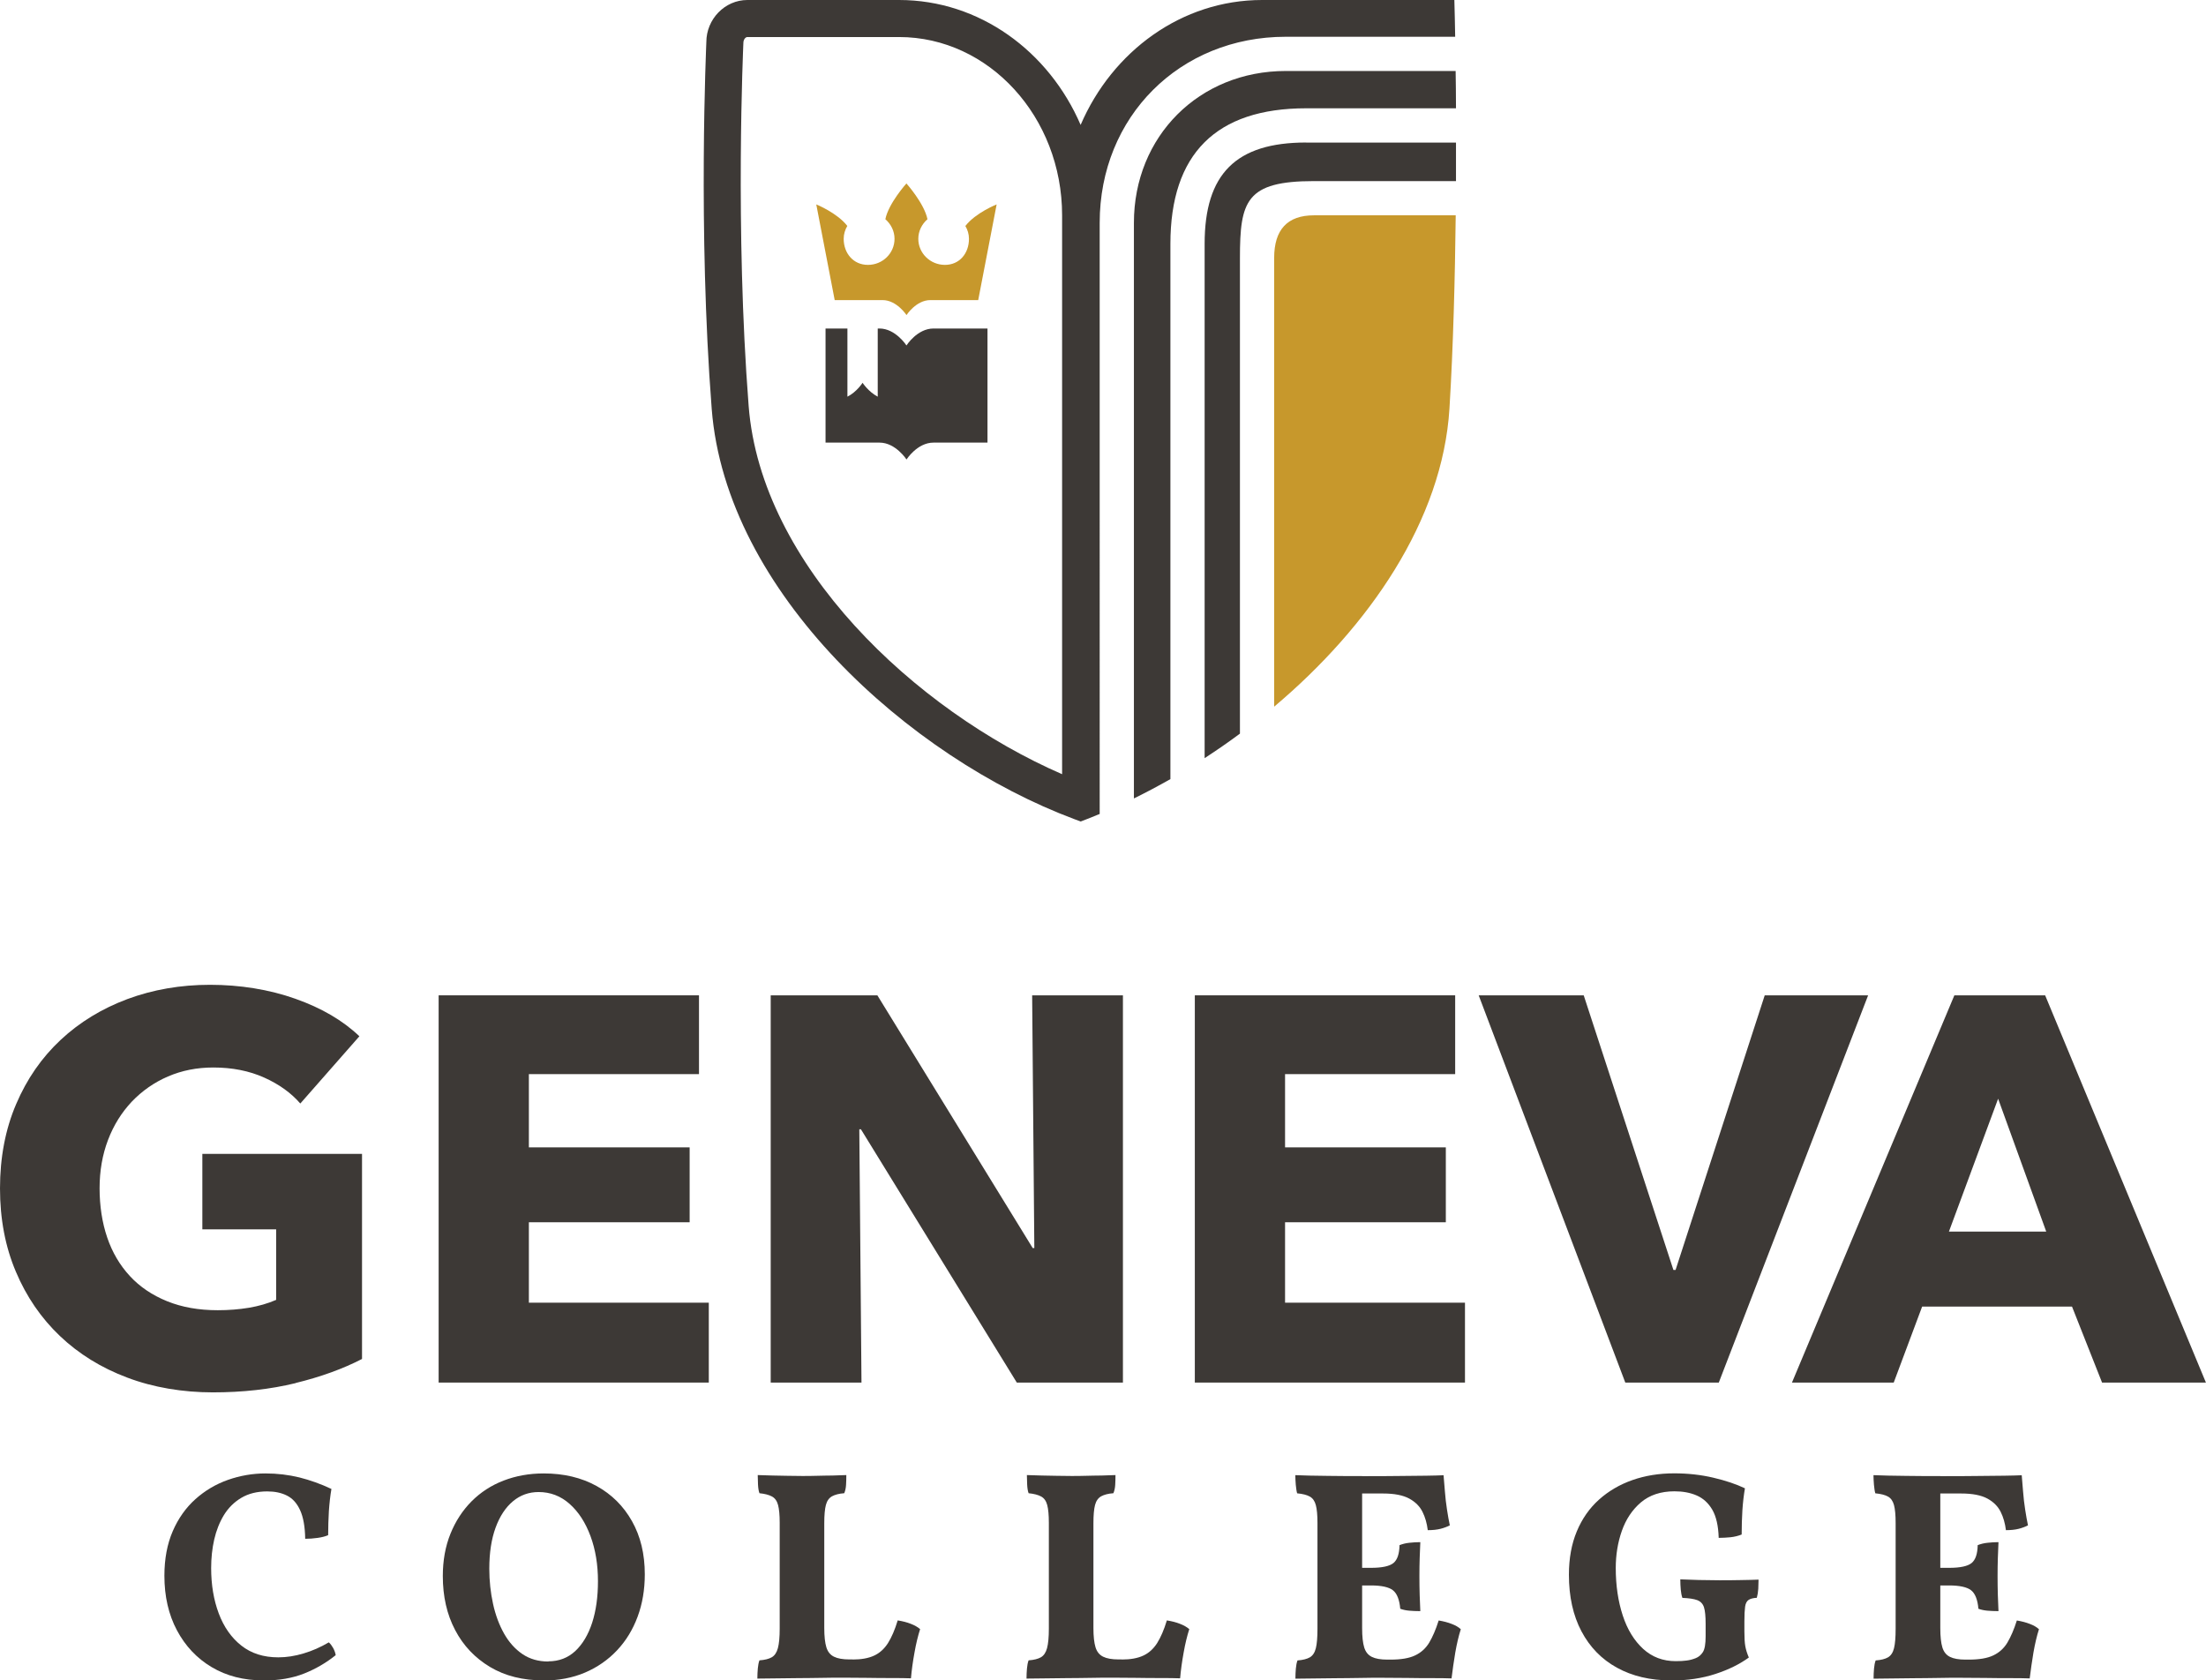
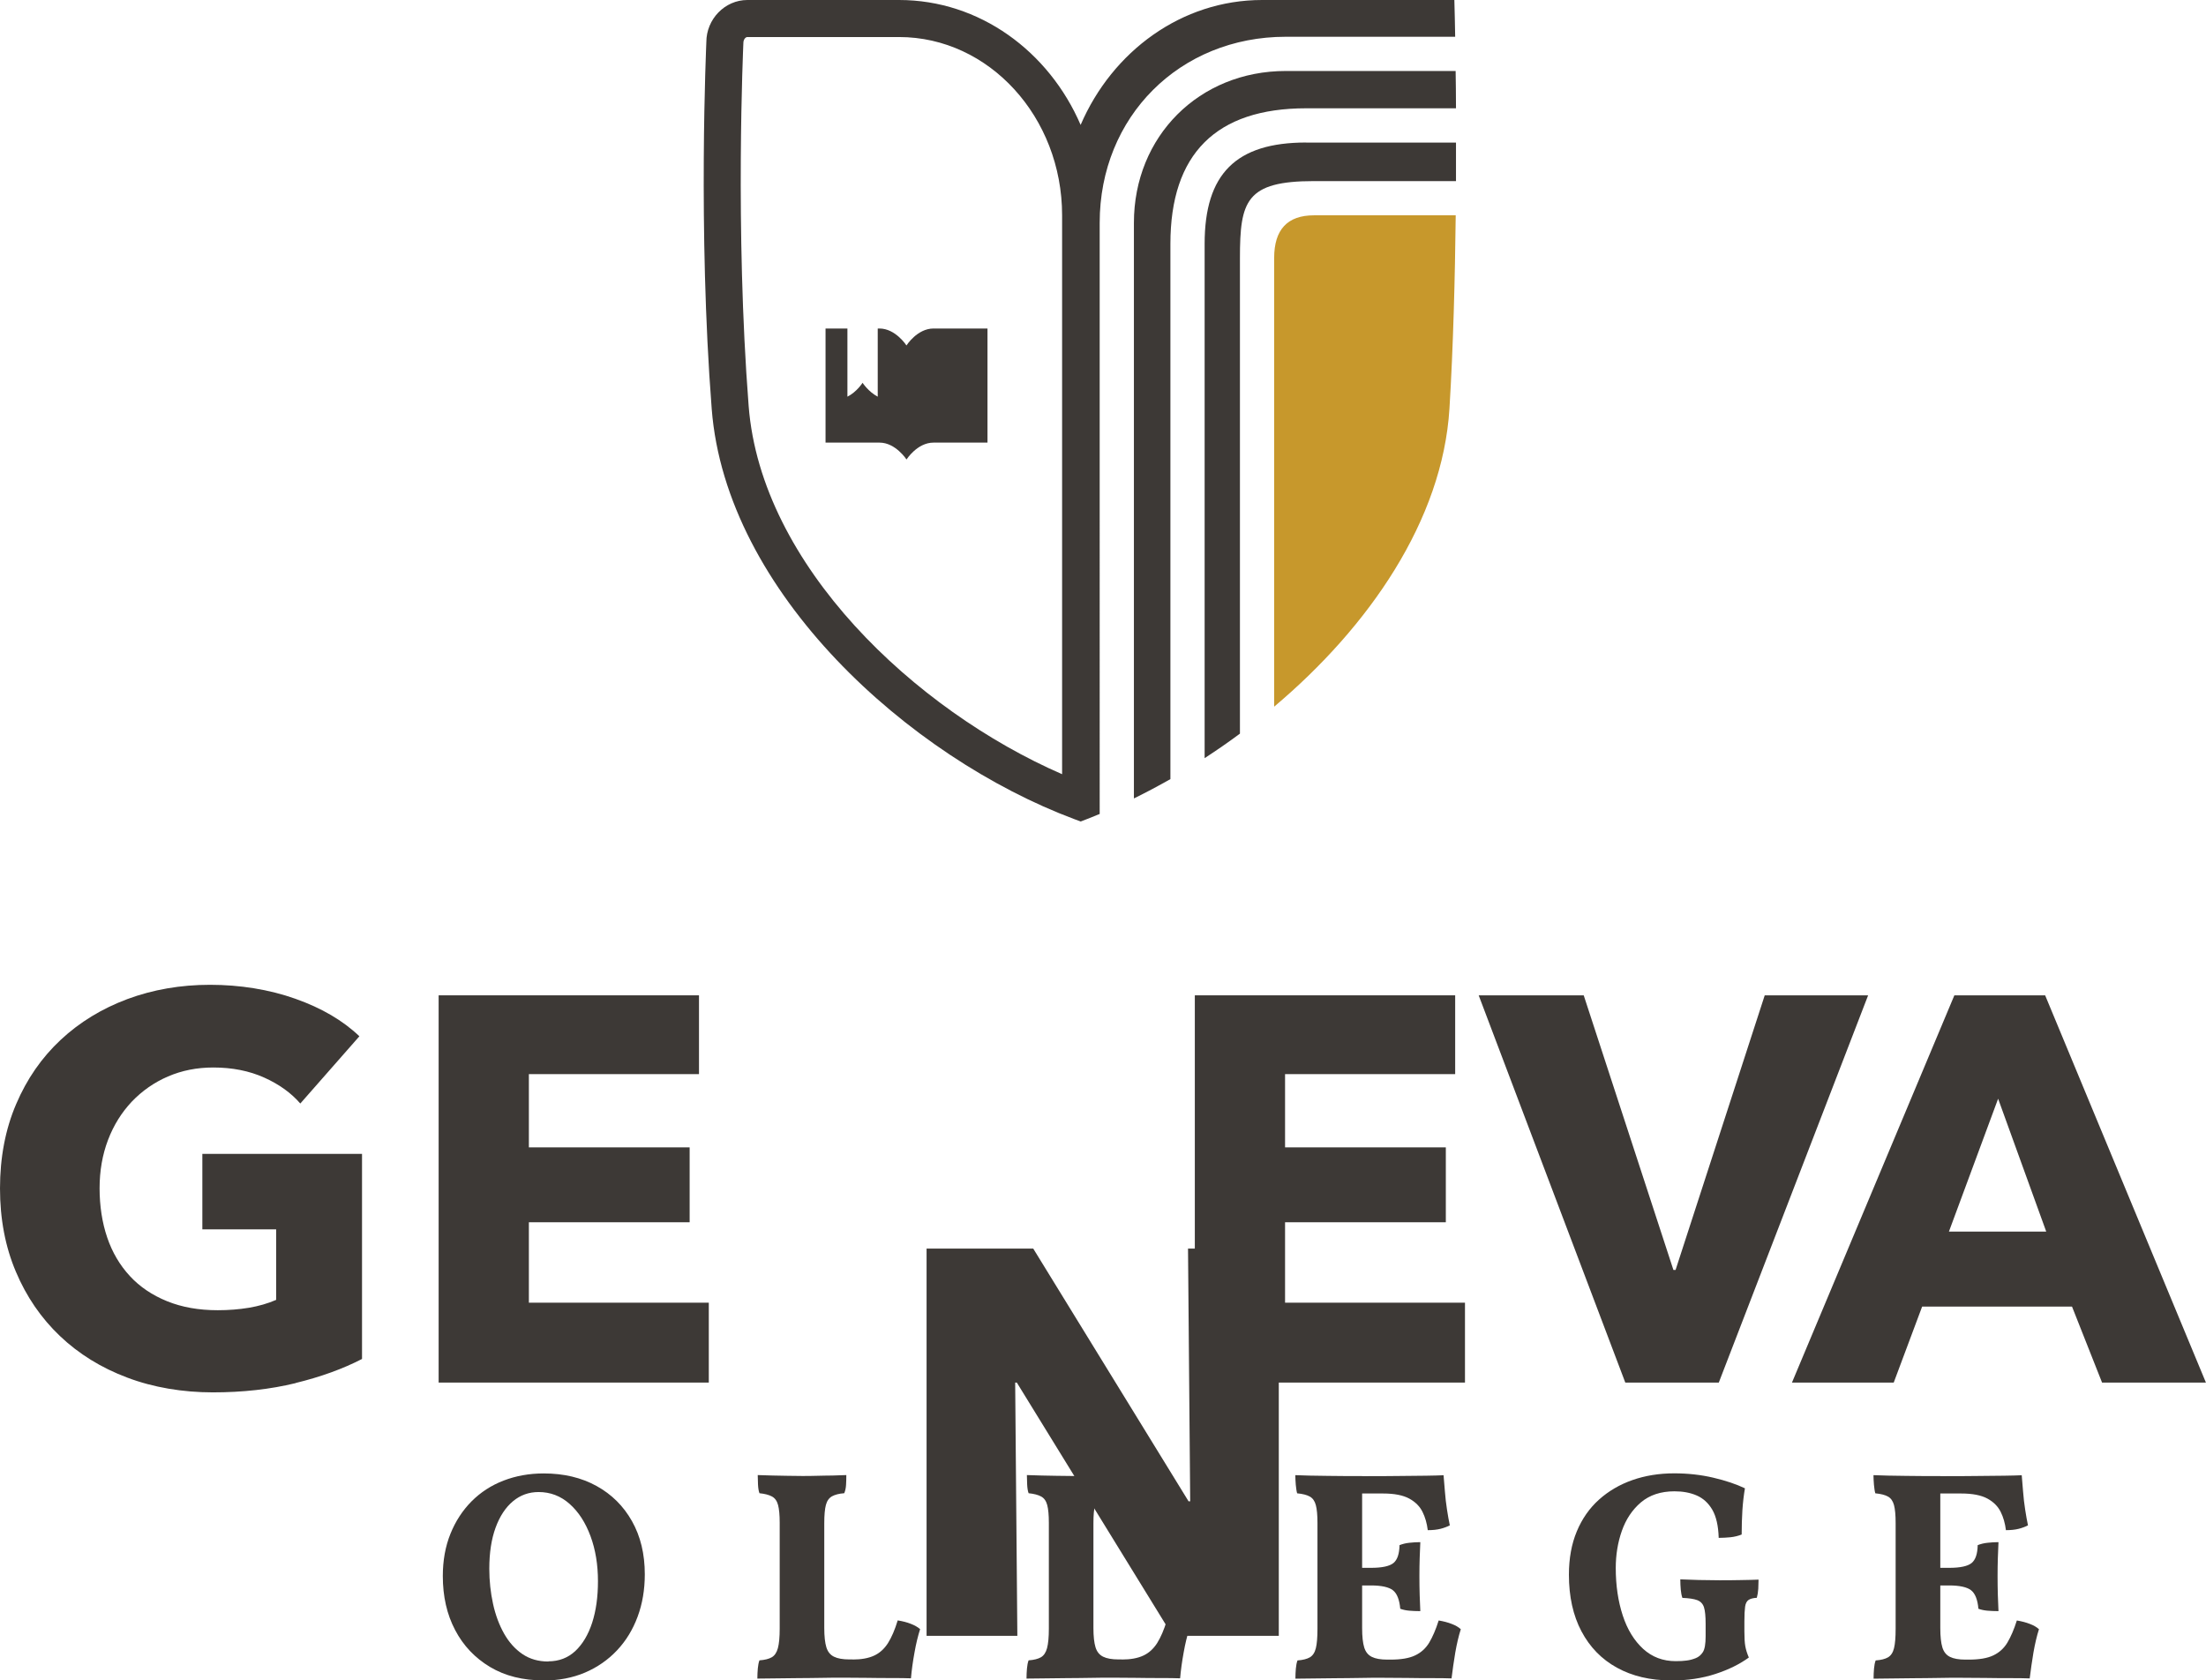
<svg xmlns="http://www.w3.org/2000/svg" id="Layer_2" viewBox="0 0 243.01 185.12">
  <defs>
    <style>.cls-1{fill:#c7982c;}.cls-2{fill:#3d3936;}</style>
  </defs>
  <g id="Layer_1-2">
    <g>
      <path class="cls-2" d="M32.57,152.37c-2.79,.68-5.83,1.02-9.13,1.02s-6.56-.54-9.43-1.63c-2.87-1.08-5.34-2.61-7.41-4.58-2.07-1.97-3.69-4.33-4.85-7.08-1.17-2.75-1.75-5.81-1.75-9.19s.59-6.51,1.78-9.28c1.18-2.77,2.82-5.13,4.91-7.08,2.09-1.95,4.54-3.44,7.35-4.49,2.81-1.04,5.84-1.57,9.1-1.57s6.51,.51,9.4,1.54c2.89,1.02,5.24,2.4,7.05,4.13l-6.51,7.41c-1-1.16-2.33-2.12-3.98-2.86-1.65-.74-3.52-1.11-5.6-1.11-1.81,0-3.47,.33-5,.99-1.53,.66-2.85,1.59-3.98,2.77-1.12,1.19-2,2.59-2.62,4.22-.62,1.63-.93,3.4-.93,5.33s.28,3.78,.84,5.42c.56,1.65,1.4,3.06,2.5,4.25,1.1,1.19,2.47,2.11,4.1,2.77,1.63,.66,3.48,.99,5.57,.99,1.2,0,2.35-.09,3.43-.27,1.08-.18,2.09-.47,3.01-.87v-7.77h-8.13v-8.31h17.59v22.59c-2.09,1.08-4.53,1.97-7.32,2.65Z" />
      <path class="cls-2" d="M48.32,152.31v-42.66h28.68v8.68h-18.74v8.07h17.71v8.25h-17.71v8.86h19.82v8.8h-29.76Z" />
-       <path class="cls-2" d="M112.01,152.31l-17.17-27.9h-.18l.24,27.9h-10v-42.66h11.75l17.11,27.84h.18l-.24-27.84h10v42.66h-11.69Z" />
+       <path class="cls-2" d="M112.01,152.31h-.18l.24,27.9h-10v-42.66h11.75l17.11,27.84h.18l-.24-27.84h10v42.66h-11.69Z" />
      <path class="cls-2" d="M131.62,152.31v-42.66h28.68v8.68h-18.74v8.07h17.71v8.25h-17.71v8.86h19.82v8.8h-29.76Z" />
      <path class="cls-2" d="M189.34,152.31h-10.3l-16.15-42.66h11.57l9.88,30.25h.24l9.82-30.25h11.39l-16.45,42.66Z" />
      <path class="cls-2" d="M231.56,152.31l-3.31-8.37h-16.51l-3.13,8.37h-11.21l17.89-42.66h10l17.71,42.66h-11.45Zm-11.45-31.27l-5.42,14.64h10.72l-5.3-14.64Z" />
-       <path class="cls-2" d="M29.02,185.12c-2.17,0-4.07-.49-5.7-1.46-1.63-.97-2.91-2.33-3.83-4.06-.92-1.73-1.38-3.74-1.38-6.01,0-1.86,.31-3.5,.92-4.91,.61-1.41,1.45-2.59,2.5-3.53,1.05-.94,2.25-1.65,3.58-2.12,1.34-.47,2.72-.71,4.14-.71,1.29,0,2.54,.15,3.73,.44,1.19,.3,2.37,.72,3.53,1.27-.13,.75-.22,1.56-.28,2.43-.05,.88-.08,1.76-.08,2.66-.29,.13-.67,.23-1.15,.3-.48,.07-.94,.1-1.38,.1-.02-1.34-.21-2.39-.56-3.15-.35-.77-.83-1.3-1.45-1.61-.61-.31-1.34-.46-2.17-.46-1.12,0-2.07,.24-2.86,.71-.79,.47-1.42,1.1-1.91,1.89-.48,.79-.84,1.69-1.07,2.69-.23,1.01-.34,2.06-.34,3.16,0,1.84,.28,3.51,.84,5,.56,1.49,1.39,2.67,2.48,3.53,1.1,.87,2.45,1.3,4.08,1.3,.9,0,1.82-.14,2.78-.43,.95-.28,1.88-.69,2.78-1.22,.18,.15,.33,.36,.48,.62,.14,.26,.24,.53,.28,.79-1.03,.83-2.19,1.51-3.47,2.02s-2.78,.77-4.49,.77Z" />
      <path class="cls-2" d="M59.88,185.12c-2.28,0-4.24-.49-5.9-1.48-1.65-.99-2.94-2.34-3.84-4.06-.91-1.72-1.36-3.71-1.36-5.96,0-1.71,.28-3.26,.84-4.65,.56-1.39,1.34-2.58,2.33-3.58,1-1,2.17-1.76,3.52-2.28s2.82-.79,4.42-.79c2.21,0,4.15,.46,5.82,1.38,1.67,.92,2.97,2.21,3.91,3.88,.94,1.67,1.41,3.61,1.41,5.85,0,1.69-.26,3.24-.79,4.67s-1.28,2.66-2.27,3.71c-.99,1.05-2.17,1.87-3.53,2.45-1.37,.58-2.89,.87-4.55,.87Zm.53-2.1c1.16,0,2.15-.38,2.96-1.13,.81-.76,1.43-1.8,1.86-3.12,.43-1.33,.64-2.85,.64-4.58,0-1.82-.27-3.47-.82-4.96-.55-1.49-1.31-2.67-2.3-3.55-.99-.88-2.13-1.31-3.42-1.31-1.07,0-2.02,.34-2.83,1.02-.81,.68-1.45,1.65-1.91,2.91-.46,1.26-.69,2.77-.69,4.52,0,1.34,.14,2.62,.41,3.86,.27,1.24,.68,2.33,1.22,3.29,.54,.95,1.21,1.7,2.02,2.25,.81,.55,1.76,.82,2.86,.82Z" />
      <path class="cls-2" d="M93.92,182.82c.96,0,1.75-.14,2.37-.43,.61-.28,1.12-.74,1.53-1.38,.4-.64,.76-1.47,1.07-2.5,.55,.09,1.03,.21,1.45,.38,.42,.16,.76,.36,1.02,.58-.24,.75-.45,1.61-.62,2.58-.18,.98-.31,1.92-.39,2.84-.55-.02-1.24-.03-2.09-.03s-1.75,0-2.71-.02c-.96-.01-1.87-.02-2.73-.02-.59,0-1.34,0-2.23,.02s-1.82,.02-2.76,.03c-.94,.01-1.81,.02-2.61,.03s-1.4,.02-1.79,.02c0-.39,.02-.77,.05-1.12,.03-.35,.09-.65,.18-.89,.59-.04,1.05-.16,1.36-.34,.32-.19,.54-.52,.67-1,.13-.48,.2-1.19,.2-2.14v-11.67c0-.85-.06-1.51-.18-1.96s-.34-.76-.67-.94c-.33-.18-.79-.3-1.38-.36-.09-.24-.14-.56-.16-.95-.02-.39-.03-.74-.03-1.05,.57,.02,1.12,.04,1.64,.05,.53,.01,1.06,.02,1.59,.03s1.09,.02,1.66,.02c.5,0,1.05,0,1.63-.02s1.16-.02,1.73-.03c.57-.01,1.07-.03,1.51-.05,0,.37-.01,.73-.03,1.08-.02,.35-.09,.66-.2,.92-.57,.04-1.02,.16-1.35,.34-.33,.19-.55,.5-.67,.95-.12,.45-.18,1.12-.18,2.02v11.54c0,.92,.08,1.63,.23,2.12,.15,.49,.43,.84,.84,1.04,.4,.2,.97,.3,1.69,.3h.39Z" />
      <path class="cls-2" d="M123.57,182.82c.96,0,1.75-.14,2.37-.43,.61-.28,1.12-.74,1.53-1.38,.4-.64,.76-1.47,1.07-2.5,.55,.09,1.03,.21,1.45,.38,.42,.16,.76,.36,1.02,.58-.24,.75-.45,1.61-.62,2.58-.18,.98-.31,1.92-.39,2.84-.55-.02-1.24-.03-2.09-.03s-1.75,0-2.71-.02c-.96-.01-1.87-.02-2.73-.02-.59,0-1.34,0-2.23,.02s-1.82,.02-2.76,.03c-.94,.01-1.81,.02-2.61,.03s-1.4,.02-1.79,.02c0-.39,.02-.77,.05-1.12,.03-.35,.09-.65,.18-.89,.59-.04,1.05-.16,1.36-.34,.32-.19,.54-.52,.67-1,.13-.48,.2-1.19,.2-2.14v-11.67c0-.85-.06-1.51-.18-1.96s-.34-.76-.67-.94c-.33-.18-.79-.3-1.38-.36-.09-.24-.14-.56-.16-.95-.02-.39-.03-.74-.03-1.05,.57,.02,1.12,.04,1.64,.05,.53,.01,1.06,.02,1.59,.03s1.09,.02,1.66,.02c.5,0,1.05,0,1.63-.02s1.16-.02,1.73-.03c.57-.01,1.07-.03,1.51-.05,0,.37-.01,.73-.03,1.08-.02,.35-.09,.66-.2,.92-.57,.04-1.02,.16-1.35,.34-.33,.19-.55,.5-.67,.95-.12,.45-.18,1.12-.18,2.02v11.54c0,.92,.08,1.63,.23,2.12,.15,.49,.43,.84,.84,1.04,.4,.2,.97,.3,1.69,.3h.39Z" />
      <path class="cls-2" d="M142.69,162.51c.44,.02,.97,.04,1.61,.05s1.31,.02,2.02,.03c.71,.01,1.4,.02,2.05,.02h1.68v16.76c0,.92,.08,1.63,.23,2.12,.15,.49,.43,.84,.84,1.04,.4,.2,.97,.3,1.69,.3l-.72,2c-.59,0-1.34,0-2.23,.02s-1.82,.02-2.76,.03c-.94,.01-1.81,.02-2.61,.03s-1.4,.02-1.79,.02c0-.39,.02-.77,.05-1.12,.03-.35,.09-.65,.18-.89,.59-.04,1.05-.16,1.36-.34,.32-.19,.54-.52,.66-1,.12-.48,.18-1.19,.18-2.14v-11.67c0-.85-.06-1.51-.18-1.96s-.34-.76-.66-.94c-.32-.18-.78-.3-1.4-.36-.07-.24-.11-.56-.15-.95-.03-.39-.05-.74-.05-1.05Zm13.77,7.39c-.02,.55-.04,1.13-.07,1.74-.02,.61-.03,1.28-.03,2s.01,1.44,.03,2.09c.02,.65,.04,1.23,.07,1.76-.46,0-.87-.02-1.22-.05-.35-.03-.68-.1-.99-.21-.09-1.01-.36-1.69-.81-2.04-.45-.35-1.26-.53-2.42-.53h-2.1v-1.94h2.1c1.23,0,2.05-.18,2.48-.53,.43-.35,.65-1.01,.67-1.97,.33-.13,.69-.22,1.08-.26,.39-.04,.79-.07,1.18-.07Zm2.56-7.39c.04,.53,.09,1.13,.15,1.81,.05,.68,.13,1.34,.23,1.99,.1,.65,.2,1.22,.31,1.73-.29,.15-.63,.28-1.02,.38-.39,.1-.87,.15-1.41,.15-.09-.74-.28-1.42-.58-2.02-.3-.6-.78-1.09-1.46-1.46-.68-.37-1.64-.56-2.89-.56h-3.38l.92-1.91c1.66,0,3.09,0,4.27-.02,1.18-.01,2.17-.02,2.96-.03s1.42-.03,1.91-.05Zm-.53,16.01c.53,.09,1,.21,1.43,.38,.43,.16,.76,.36,1,.58-.24,.75-.44,1.61-.61,2.58-.16,.98-.3,1.92-.41,2.84-.53-.02-1.22-.03-2.09-.03s-1.8,0-2.79-.02c-1-.01-1.98-.02-2.94-.02l.72-2h.39c1.14,0,2.04-.15,2.69-.46,.66-.31,1.18-.78,1.56-1.41,.38-.64,.73-1.45,1.04-2.43Z" />
      <path class="cls-2" d="M184.07,185.12c-2.28,0-4.26-.47-5.95-1.4-1.69-.93-2.99-2.27-3.91-4.01-.92-1.74-1.38-3.82-1.38-6.23,0-1.8,.29-3.39,.87-4.78s1.4-2.56,2.45-3.5c1.05-.94,2.28-1.66,3.68-2.15,1.4-.49,2.94-.74,4.6-.74,1.51,0,2.95,.16,4.31,.48,1.36,.32,2.52,.71,3.48,1.17-.13,.75-.22,1.54-.28,2.4-.05,.85-.08,1.75-.08,2.69-.37,.15-.78,.25-1.22,.3-.44,.04-.88,.07-1.31,.07-.04-1.34-.28-2.37-.71-3.11-.43-.73-1-1.25-1.71-1.56-.71-.31-1.53-.46-2.45-.46-1.51,0-2.74,.41-3.7,1.22-.95,.81-1.65,1.86-2.1,3.14-.45,1.28-.67,2.65-.67,4.09,0,1.93,.26,3.67,.77,5.23,.51,1.56,1.27,2.78,2.25,3.68,.99,.9,2.18,1.35,3.58,1.35,.48,0,.89-.02,1.22-.07,.33-.04,.66-.13,.99-.26,.33-.13,.59-.36,.79-.67,.2-.32,.3-.89,.3-1.73v-1.38c0-.83-.06-1.44-.18-1.82-.12-.38-.37-.65-.74-.79-.37-.14-.92-.22-1.64-.25-.09-.26-.15-.57-.18-.92-.03-.35-.05-.72-.05-1.12,.55,.02,1.23,.04,2.04,.07,.81,.02,1.57,.03,2.27,.03s1.44,0,2.27-.02c.83-.01,1.51-.03,2.04-.05,0,.31-.01,.64-.03,1-.02,.36-.08,.7-.16,1-.39,.02-.7,.1-.9,.23s-.34,.38-.39,.74-.08,.9-.08,1.63v1.12c0,.68,.03,1.22,.1,1.61,.07,.39,.2,.81,.39,1.25-.99,.72-2.21,1.33-3.68,1.81-1.47,.48-3.09,.72-4.86,.72Z" />
      <path class="cls-2" d="M206.38,162.51c.44,.02,.97,.04,1.61,.05s1.31,.02,2.02,.03c.71,.01,1.4,.02,2.05,.02h1.68v16.76c0,.92,.08,1.63,.23,2.12,.15,.49,.43,.84,.84,1.04,.4,.2,.97,.3,1.69,.3l-.72,2c-.59,0-1.34,0-2.23,.02s-1.82,.02-2.76,.03c-.94,.01-1.81,.02-2.61,.03s-1.4,.02-1.79,.02c0-.39,.02-.77,.05-1.12,.03-.35,.09-.65,.18-.89,.59-.04,1.05-.16,1.36-.34,.32-.19,.54-.52,.66-1,.12-.48,.18-1.19,.18-2.14v-11.67c0-.85-.06-1.51-.18-1.96s-.34-.76-.66-.94c-.32-.18-.78-.3-1.4-.36-.07-.24-.11-.56-.15-.95-.03-.39-.05-.74-.05-1.05Zm13.77,7.39c-.02,.55-.04,1.13-.07,1.74-.02,.61-.03,1.28-.03,2s.01,1.44,.03,2.09c.02,.65,.04,1.23,.07,1.76-.46,0-.87-.02-1.22-.05-.35-.03-.68-.1-.99-.21-.09-1.01-.36-1.69-.81-2.04-.45-.35-1.26-.53-2.42-.53h-2.1v-1.94h2.1c1.23,0,2.05-.18,2.48-.53,.43-.35,.65-1.01,.67-1.97,.33-.13,.69-.22,1.08-.26,.39-.04,.79-.07,1.18-.07Zm2.56-7.39c.04,.53,.09,1.13,.15,1.81,.05,.68,.13,1.34,.23,1.99,.1,.65,.2,1.22,.31,1.73-.29,.15-.63,.28-1.02,.38-.39,.1-.87,.15-1.41,.15-.09-.74-.28-1.42-.58-2.02-.3-.6-.78-1.09-1.46-1.46-.68-.37-1.64-.56-2.89-.56h-3.38l.92-1.91c1.66,0,3.09,0,4.27-.02,1.18-.01,2.17-.02,2.96-.03s1.42-.03,1.91-.05Zm-.53,16.01c.53,.09,1,.21,1.43,.38,.43,.16,.76,.36,1,.58-.24,.75-.44,1.61-.61,2.58-.16,.98-.3,1.92-.41,2.84-.53-.02-1.22-.03-2.09-.03s-1.8,0-2.79-.02c-1-.01-1.98-.02-2.94-.02l.72-2h.39c1.14,0,2.04-.15,2.69-.46,.66-.31,1.18-.78,1.56-1.41,.38-.64,.73-1.45,1.04-2.43Z" />
    </g>
    <path class="cls-2" d="M99.85,38.05s-1.2-1.86-2.97-1.86h-.19v7.51c-1.03-.54-1.67-1.53-1.67-1.53,0,0-.63,1-1.67,1.53v-7.51h-2.41v12.57h5.95c1.77,0,2.97,1.86,2.97,1.86,0,0,1.18-1.86,2.97-1.86h5.95v-12.57h-5.95c-1.79,0-2.97,1.86-2.97,1.86Z" />
    <path class="cls-2" d="M141.64,4.05h18.66c-.02-1.27-.04-2.02-.04-2.06l-.05-1.99h-21.18c-8.85,0-16.49,5.64-19.99,13.76-3.5-8.12-11.15-13.76-20-13.76h-16.71c-2.49,0-4.52,2.12-4.52,4.63,0,.2-.95,20.63,.59,40.41,1.57,20.23,21.74,38.38,39.92,45.19l.73,.27,.72-.28c.45-.18,.91-.36,1.37-.55V24.55c0-11.69,8.81-20.5,20.5-20.5Zm-24.64,81.24c-16.22-7.06-33.17-23.02-34.53-40.57-1.52-19.52-.59-39.7-.58-39.99,0-.37,.23-.65,.44-.65h16.71c9.9,0,17.96,8.81,17.96,19.64v61.57Z" />
    <path class="cls-2" d="M143.89,15.7c-7.74,0-11.19,3.45-11.19,11.17v56.65c1.31-.85,2.61-1.75,3.89-2.7V28.42c0-6.28,.67-8.47,8.16-8.47h15.64c0-1.47,0-2.88,0-4.24h-16.51Z" />
    <path class="cls-2" d="M160.39,11.93c0-1.51-.02-2.89-.04-4.11h-18.71c-9.54,0-16.73,7.19-16.73,16.73v63.41c1.34-.66,2.68-1.37,4.02-2.13V26.87c0-9.92,5.03-14.94,14.96-14.94h16.5Z" />
-     <path class="cls-1" d="M106.34,24.89c.25,.42,.4,.9,.4,1.42,0,1.59-1.03,2.87-2.65,2.87s-2.93-1.29-2.93-2.87c0-.86,.4-1.63,1.01-2.16h0c-.36-1.75-2.32-3.94-2.32-3.94,0,0-1.97,2.19-2.32,3.94h0c.61,.53,1.01,1.3,1.01,2.16,0,1.59-1.31,2.87-2.93,2.87s-2.67-1.29-2.67-2.87c0-.52,.15-1,.4-1.42-1.13-1.45-3.42-2.37-3.42-2.37l2.03,10.54h5.27c1.57,0,2.64,1.65,2.64,1.65,0,0,1.06-1.65,2.63-1.65h5.27l2.03-10.54s-2.32,.92-3.44,2.37Z" />
    <path class="cls-1" d="M144.75,23.72q-4.39,0-4.39,4.7v49.43c10.45-8.81,18.55-20.53,19.31-32.84,.42-6.85,.61-14.43,.69-21.29h-15.61Z" />
  </g>
</svg>